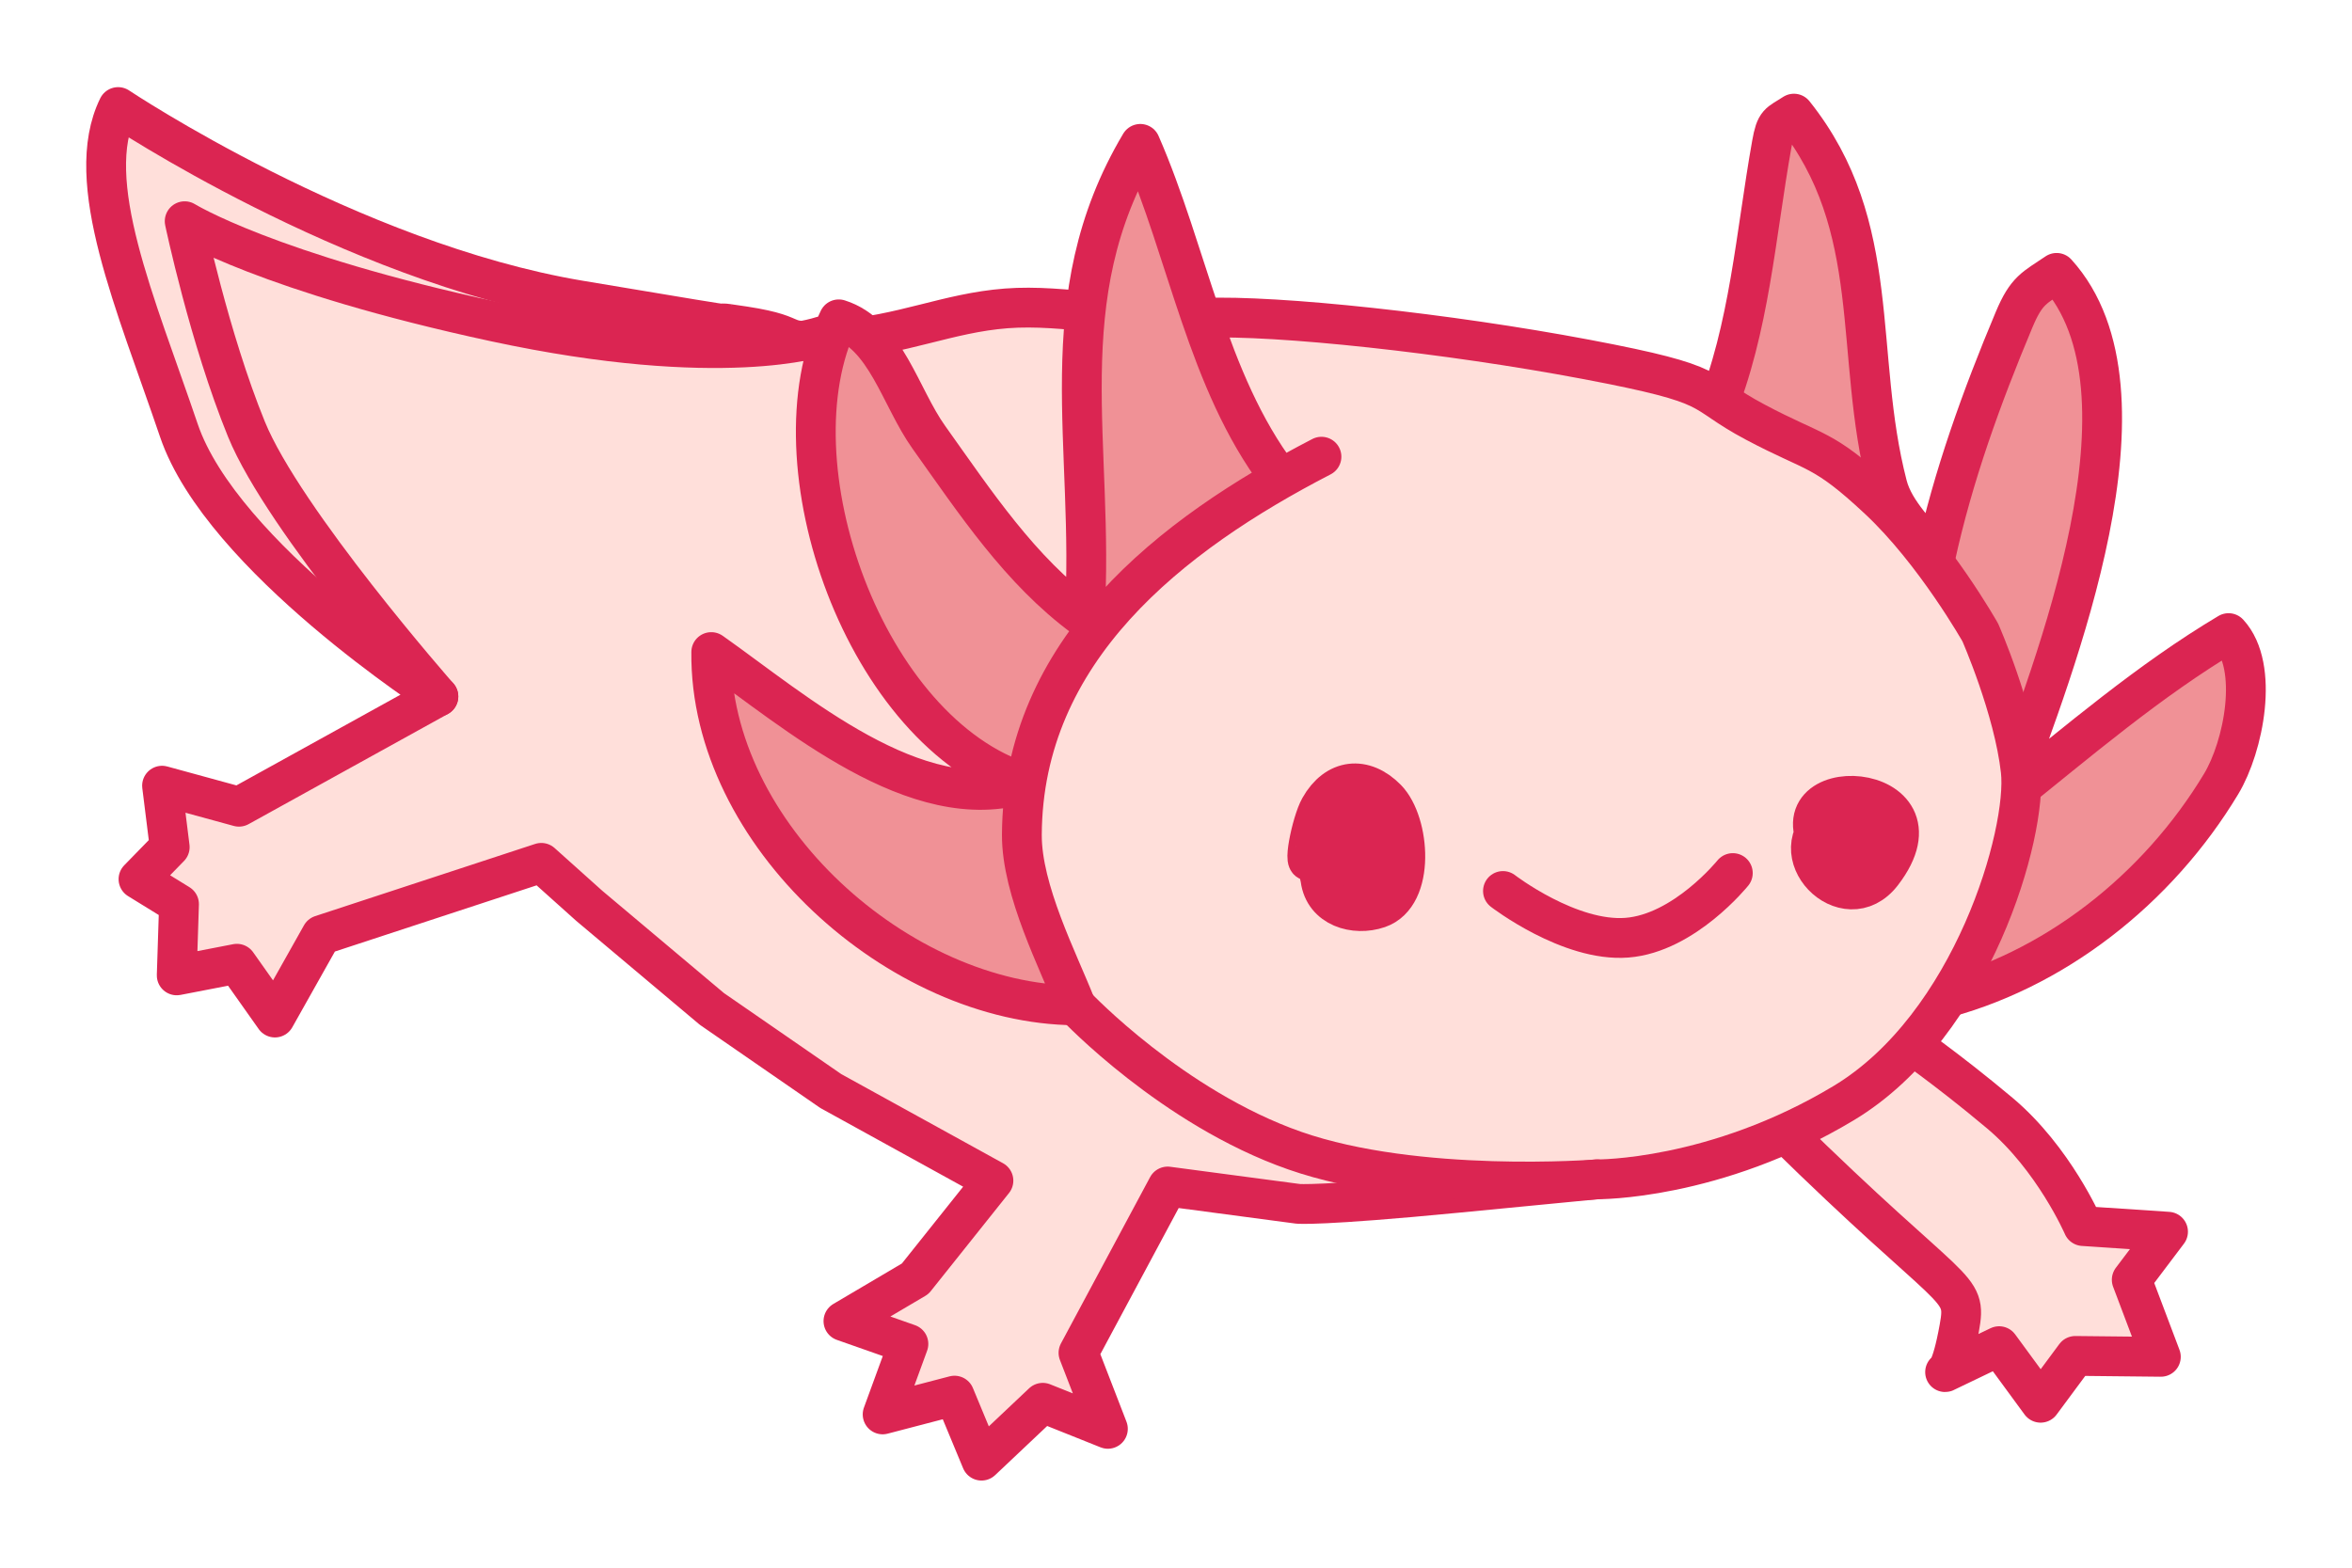
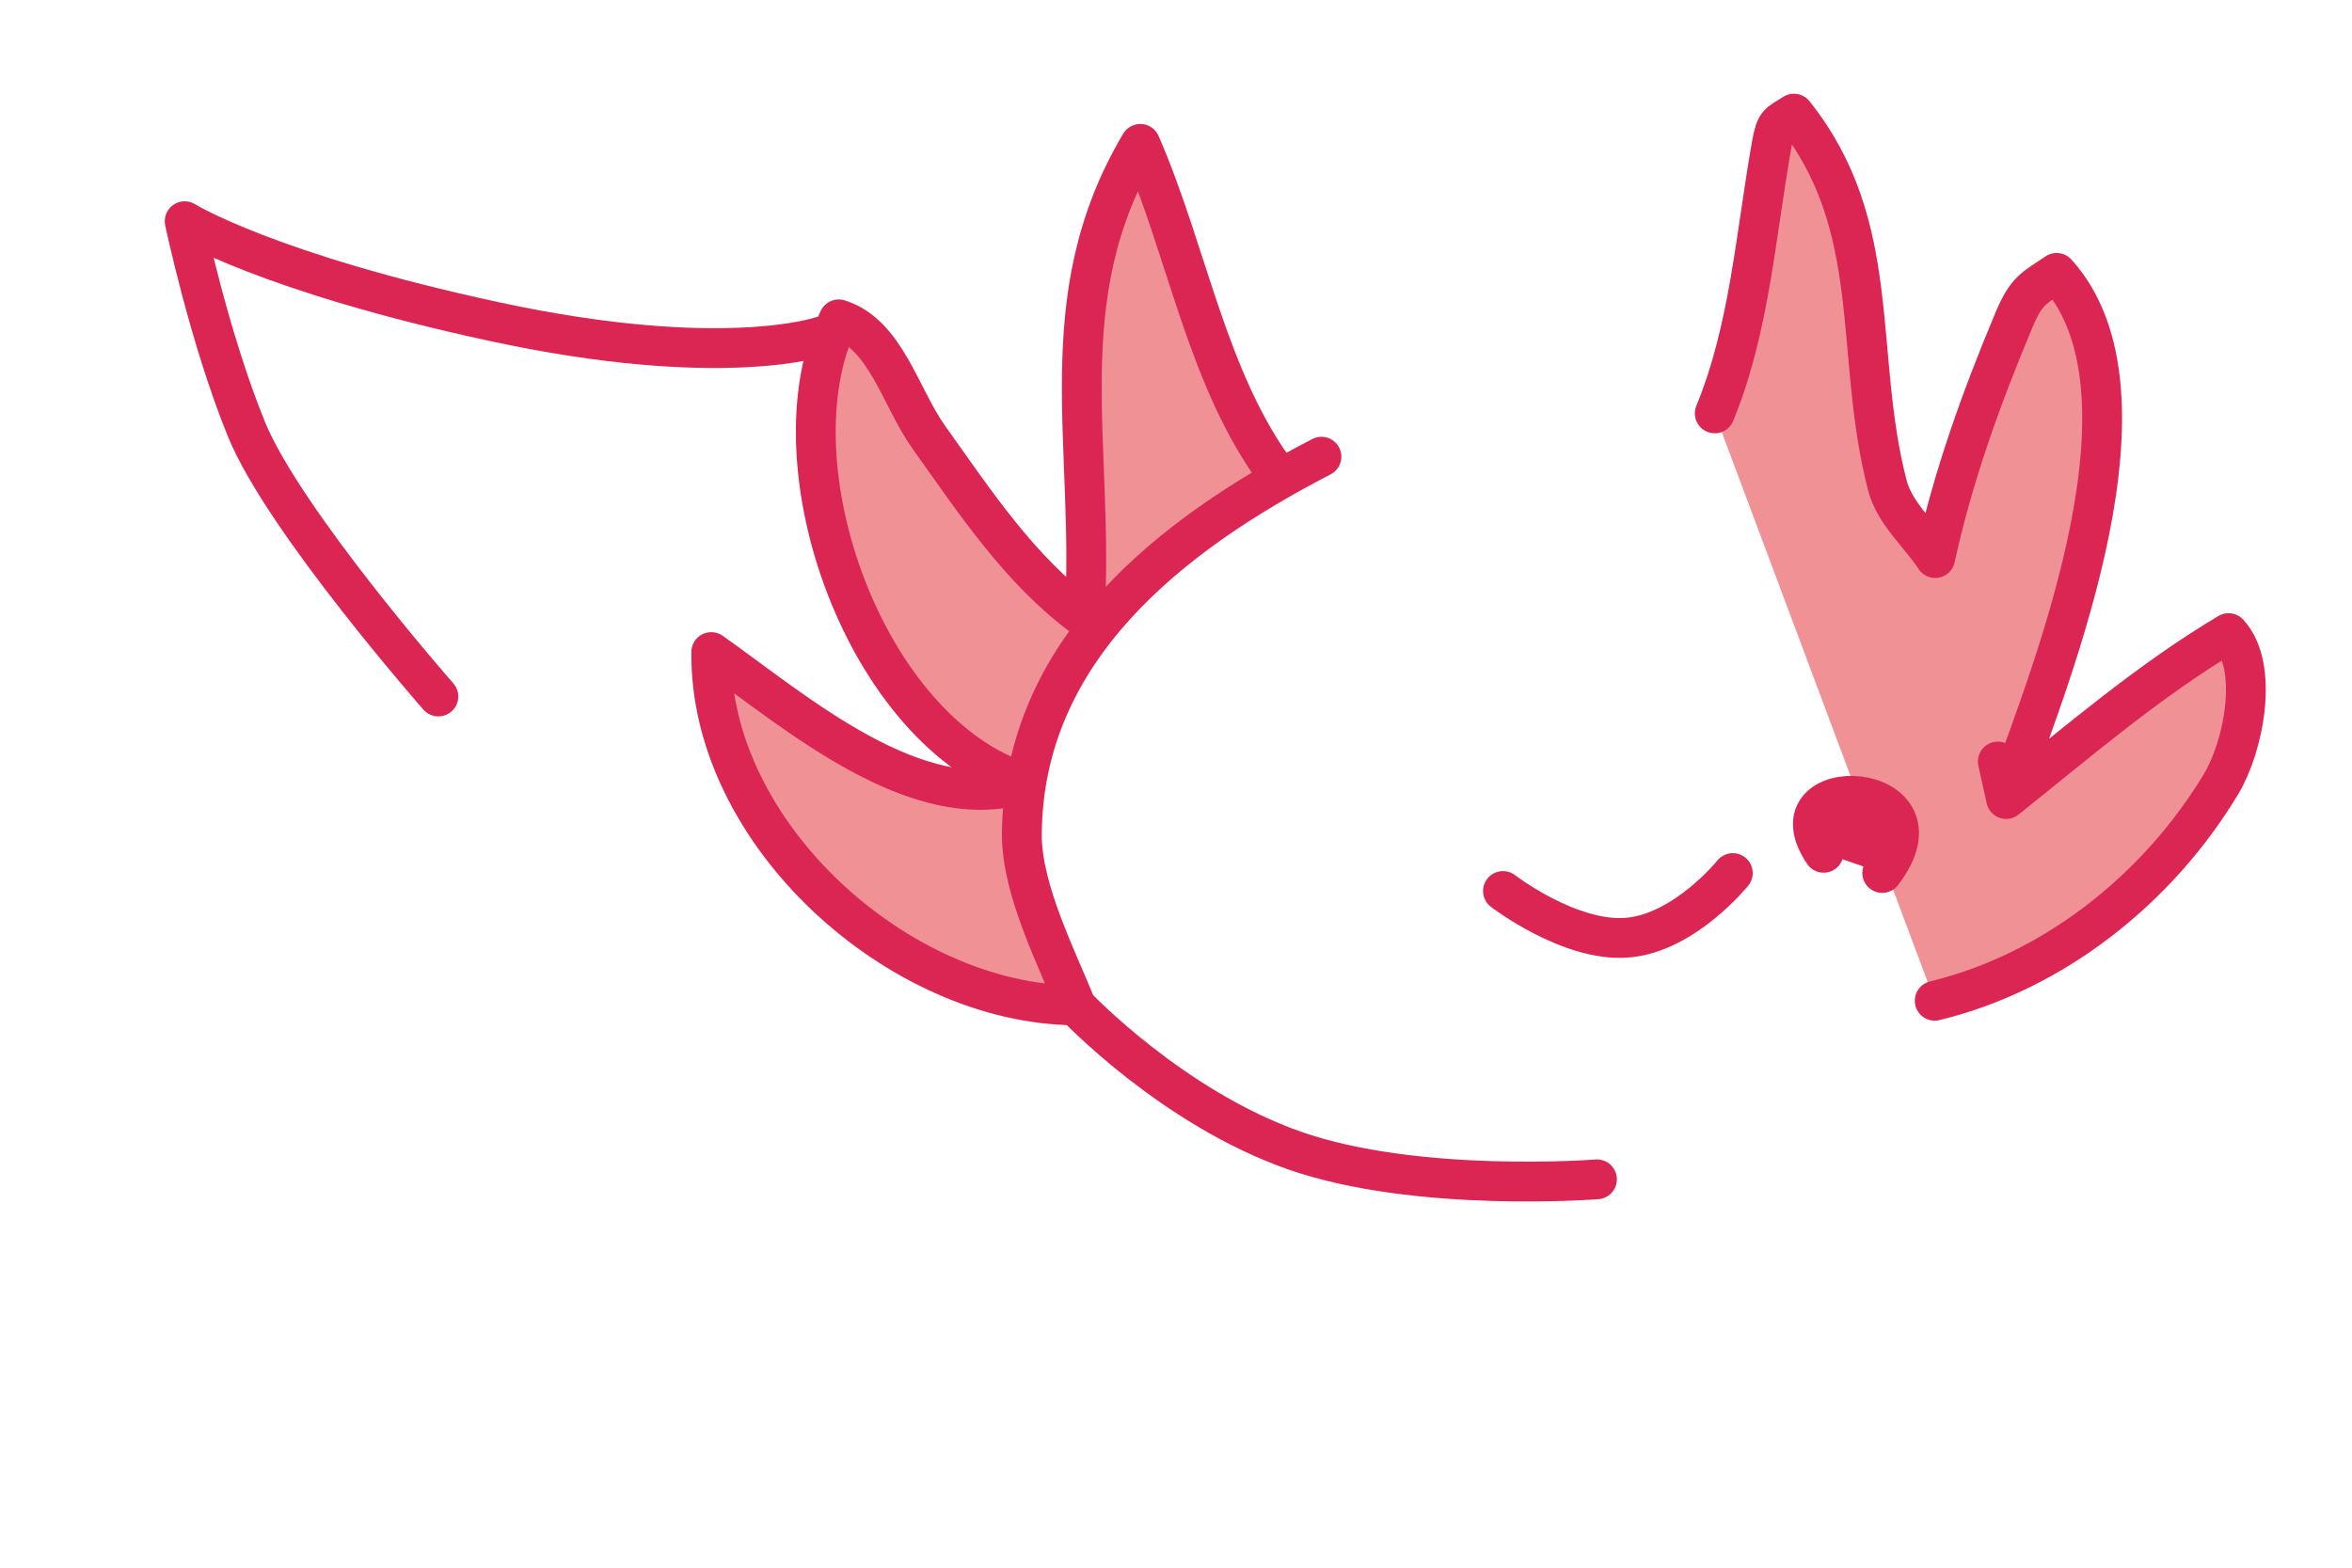
<svg xmlns="http://www.w3.org/2000/svg" height="300.0px" stroke-miterlimit="10" style="fill-rule:nonzero;clip-rule:evenodd;stroke-linecap:round;stroke-linejoin:round;" version="1.1" viewBox="0 0 450 300" width="450.0px" xml:space="preserve">
  <defs />
  <g id="Layer-1">
-     <path d="M340.939 216.204C374.255 248.951 376.403 245.586 374.87 254.114C373.336 262.641 372.148 262.573 372.148 262.573L382.485 257.608L390.422 268.436L397.06 259.474L413.428 259.648L407.858 244.902L414.803 235.706L398.556 234.628C398.556 234.628 392.957 221.689 382.591 212.99C372.226 204.291 364.207 198.827 364.207 198.827" fill="#ffdfda" fill-rule="nonzero" opacity="1" stroke="#db2552" stroke-linecap="butt" stroke-linejoin="round" stroke-width="7.616" />
    <path d="M328.079 79.106C334.758 62.868 335.904 44.86 338.992 27.576C339.756 23.299 340.26 23.682 343.224 21.745C360.519 43.395 354.562 67.614 361.094 92.856C362.487 98.238 367.202 102.147 370.256 106.793C373.651 91.133 379.157 75.932 385.357 61.157C387.753 55.447 389.246 55.107 393.487 52.219C414.078 74.944 392.803 127.965 384.227 151.719C383.23 148.725 383.23 148.725 382.233 145.73C383.031 149.32 383.031 149.32 383.828 152.91C397.643 141.845 411.178 130.211 426.385 121.153C432.346 127.613 429.249 142.895 424.975 150C412.881 170.111 392.881 186.009 370.162 191.51" fill="#f09196" fill-rule="nonzero" opacity="1" stroke="#db2552" stroke-linecap="butt" stroke-linejoin="round" stroke-width="7.616" />
-     <path d="M223.403 227.055L206.344 258.884L211.969 273.429L199.509 268.444L187.788 279.516L182.624 267.075L168.871 270.667L173.802 257.183L161.373 252.812L175.095 244.711L190.068 225.935L158.943 208.78L136.2 193.072L112.727 173.329L103.568 165.119L61.479 178.935L52.603 194.721L45.325 184.426L33.812 186.653L34.25 173.017L26.498 168.24L32.472 162.112L31.005 150.353L45.72 154.379L83.872 133.283C83.872 133.283 42.45 106.627 34.223 82.368C25.995 58.109 15.632 34.654 22.599 20.484C22.599 20.484 66.919 50.094 110.83 57.472C154.741 64.85 130.006 60.533 142.313 62.421C154.619 64.309 147.502 65.876 160.055 65.024C172.609 64.172 181.274 59.885 192.528 59.014C203.781 58.142 216.105 61.412 230.24 60.83C244.376 60.248 277.058 63.776 303.459 68.766C329.861 73.755 324.184 74.596 335.845 80.787C347.505 86.977 348.684 85.519 359.444 95.584C370.205 105.649 378.887 121.045 378.887 121.045C378.887 121.045 385.297 135.61 386.621 147.486C387.944 159.362 377.43 196.246 352.755 211.09C328.079 225.935 305.544 225.684 305.544 225.684C305.544 225.684 305.544 225.684 278.931 228.26C252.318 230.836 248.336 230.368 248.336 230.368L223.403 227.055" fill="#ffdfda" fill-rule="nonzero" opacity="1" stroke="#db2552" stroke-linecap="butt" stroke-linejoin="round" stroke-width="7.616" />
    <path d="M244.653 91.108C230.933 72.904 227.281 48.358 218.172 27.533C200.518 57.193 209.575 85.393 207.5 118.239C195.132 109.16 186.562 96.089 177.711 83.681C172.214 75.974 169.505 63.953 160.476 61.11C147.167 88.548 165.551 140.284 196.075 149.862C175.364 156.508 152.026 136.036 136.083 124.782C135.706 159.656 172.074 192.193 205.816 192.387C202.503 183.938 195.458 170.402 195.51 159.743C195.683 124.485 223.832 102.393 252.831 87.395" fill="#f09196" fill-rule="nonzero" opacity="1" stroke="#db2552" stroke-linecap="butt" stroke-linejoin="round" stroke-width="7.616" />
    <path d="M305.544 225.684C305.544 225.684 271.158 228.388 247.721 220.19C224.284 211.992 205.957 192.613 205.957 192.613" fill="none" opacity="1" stroke="#db2552" stroke-linecap="butt" stroke-linejoin="round" stroke-width="7.616" />
    <path d="M287.557 170.504C287.557 170.504 300.283 180.3 311.277 179.442C322.271 178.584 331.534 167.073 331.534 167.073" fill="none" opacity="1" stroke="#db2552" stroke-linecap="butt" stroke-linejoin="round" stroke-width="7.616" />
-     <path d="M250.947 164.305C249.003 166.953 250.89 157.436 252.499 154.572C255.635 148.989 260.948 148.422 265.311 152.875C269.775 157.431 270.864 171.375 263.739 173.809C259.185 175.364 253.355 173.649 252.641 168.259C252.534 167.456 251.52 163.524 250.947 164.305Z" fill="#db2552" fill-rule="nonzero" opacity="1" stroke="#db2552" stroke-linecap="butt" stroke-linejoin="round" stroke-width="7.616" />
-     <path d="M348.912 163.193C338.11 147.246 373.947 149.009 360.121 167.057C353.057 176.279 340.228 162.99 350.013 156.362" fill="#db2552" fill-rule="nonzero" opacity="1" stroke="#db2552" stroke-linecap="butt" stroke-linejoin="round" stroke-width="7.616" />
-     <path d="M83.872 133.283" fill="#db2552" fill-rule="nonzero" opacity="1" stroke="#db2552" stroke-linecap="butt" stroke-linejoin="round" stroke-width="7.616" />
+     <path d="M348.912 163.193C338.11 147.246 373.947 149.009 360.121 167.057" fill="#db2552" fill-rule="nonzero" opacity="1" stroke="#db2552" stroke-linecap="butt" stroke-linejoin="round" stroke-width="7.616" />
    <path d="M83.872 133.283C83.872 133.283 54.281 99.618 47.146 82.123C40.011 64.628 35.334 42.332 35.334 42.332C35.334 42.332 51.256 52.226 94.748 61.583C138.241 70.939 157.094 64.379 157.094 64.379" fill="none" opacity="1" stroke="#db2552" stroke-linecap="butt" stroke-linejoin="round" stroke-width="7.616" />
  </g>
</svg>